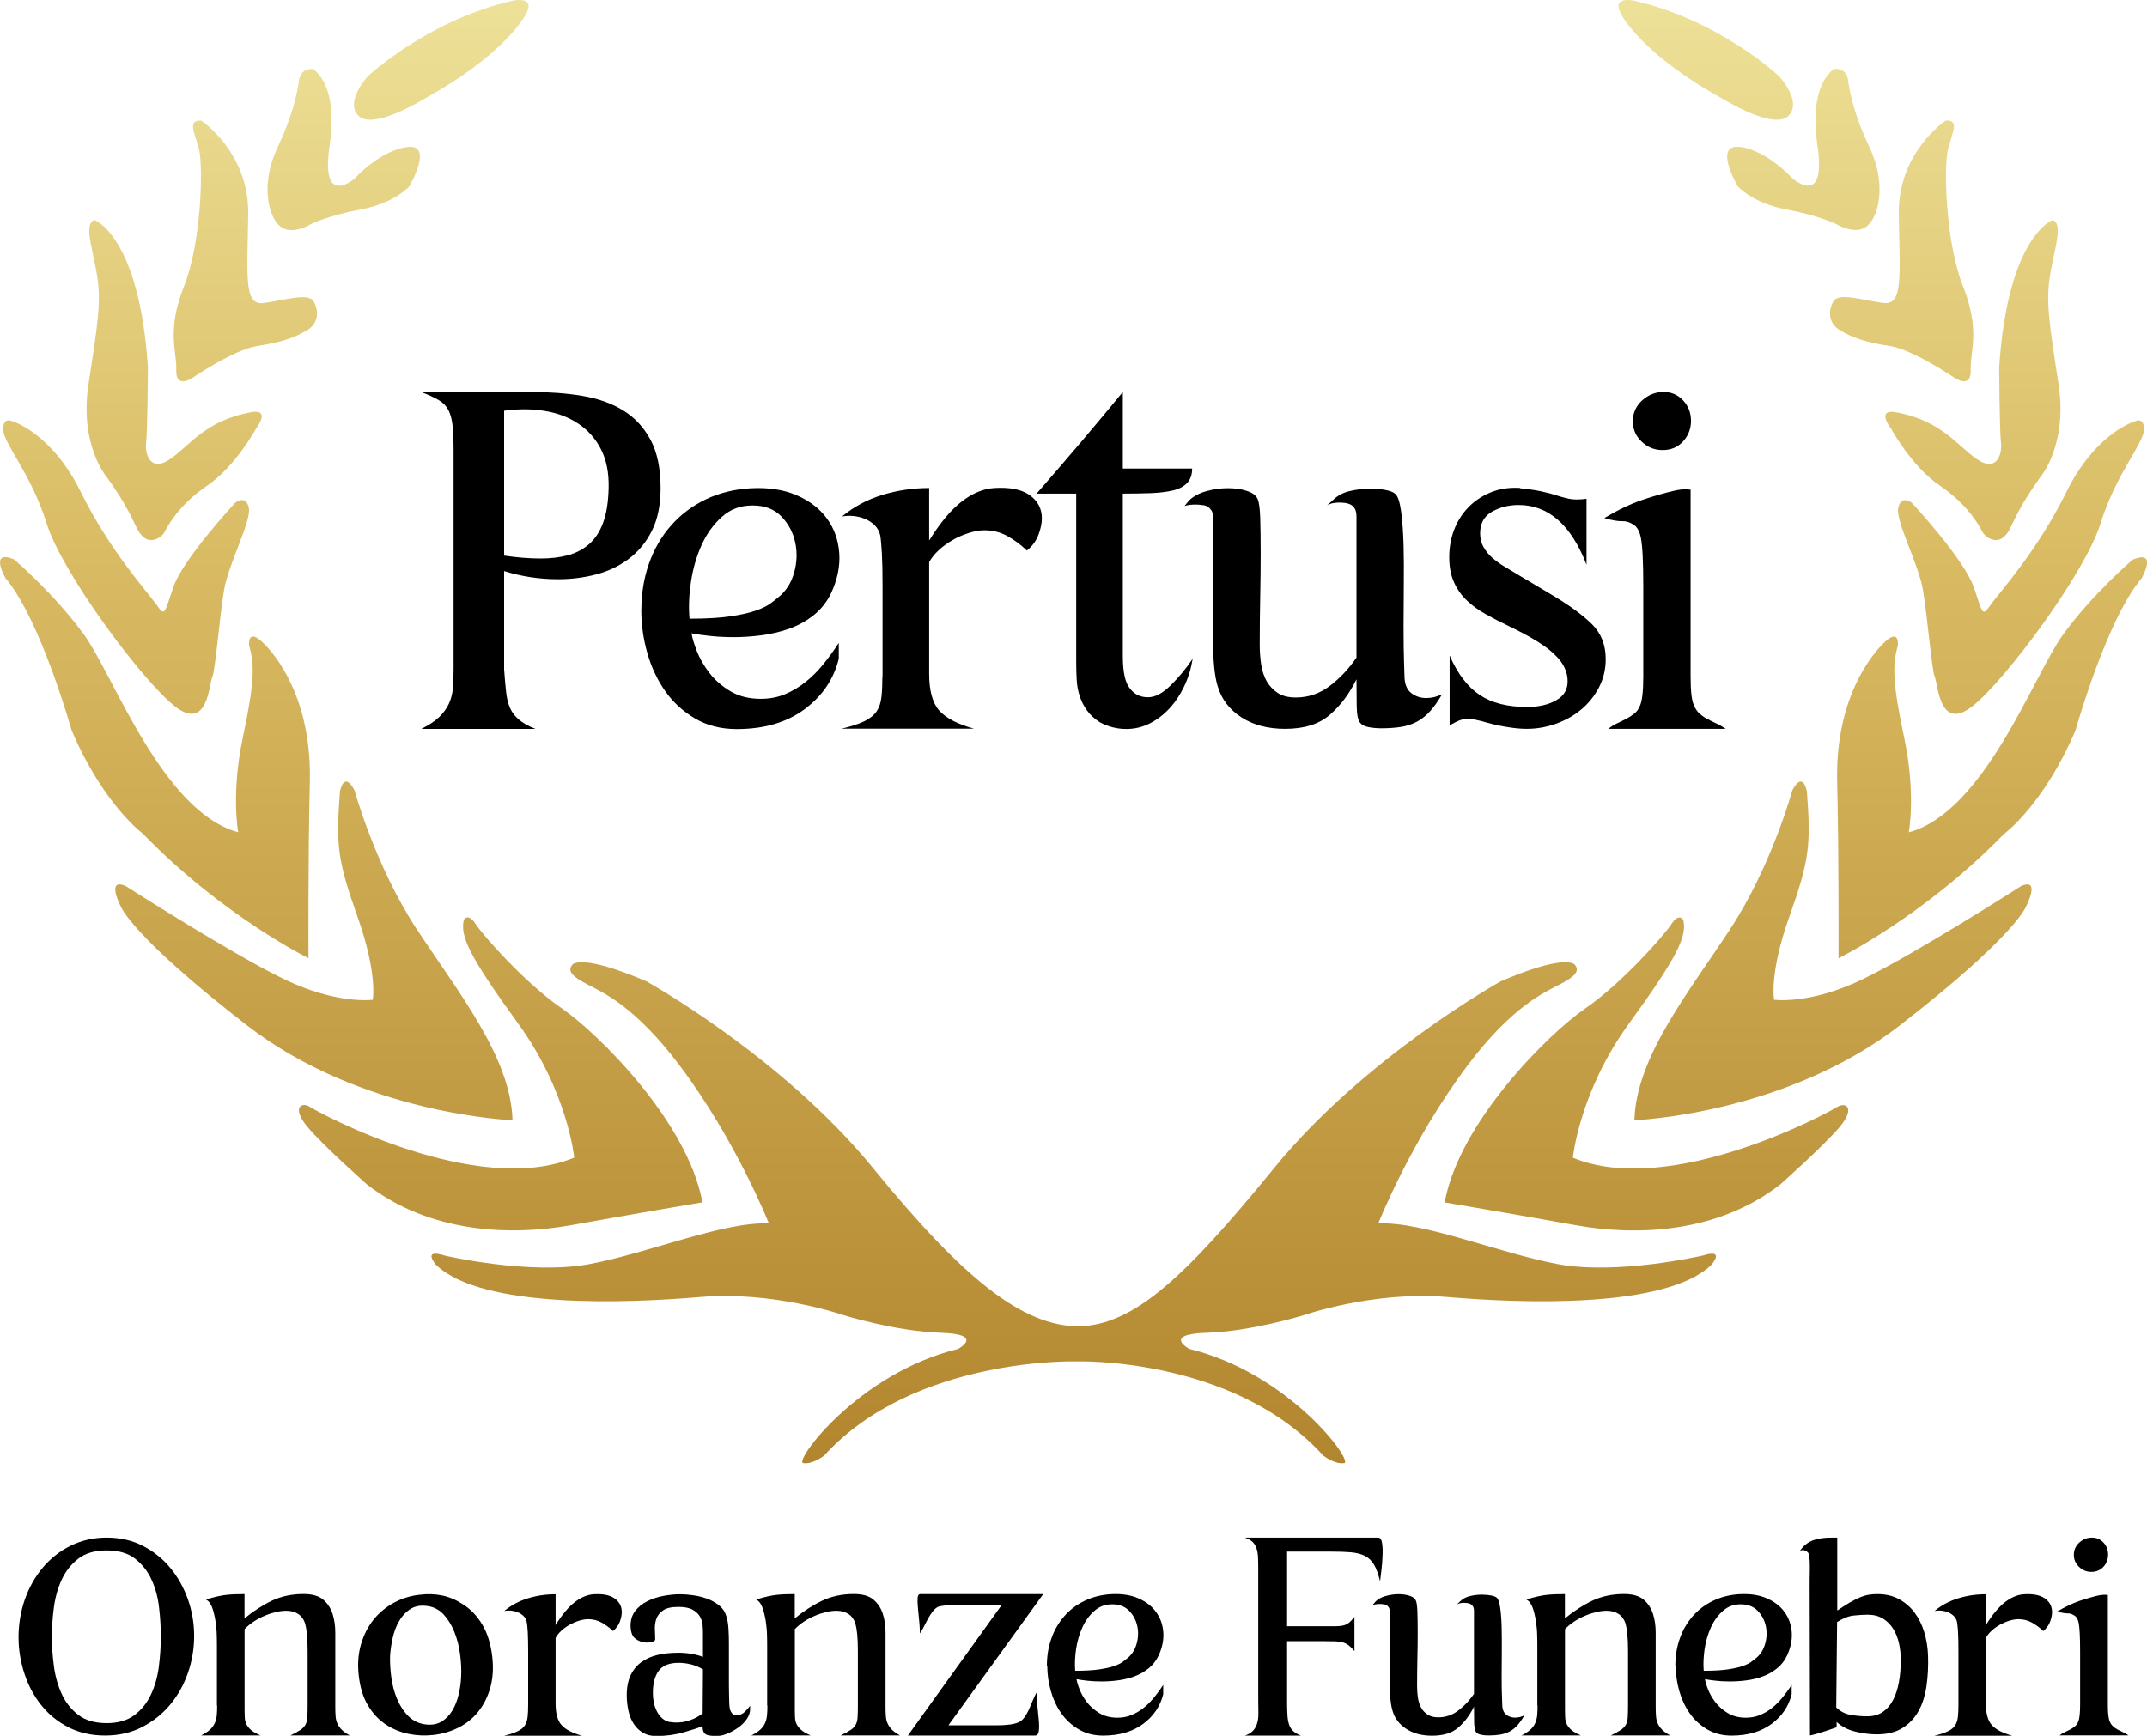
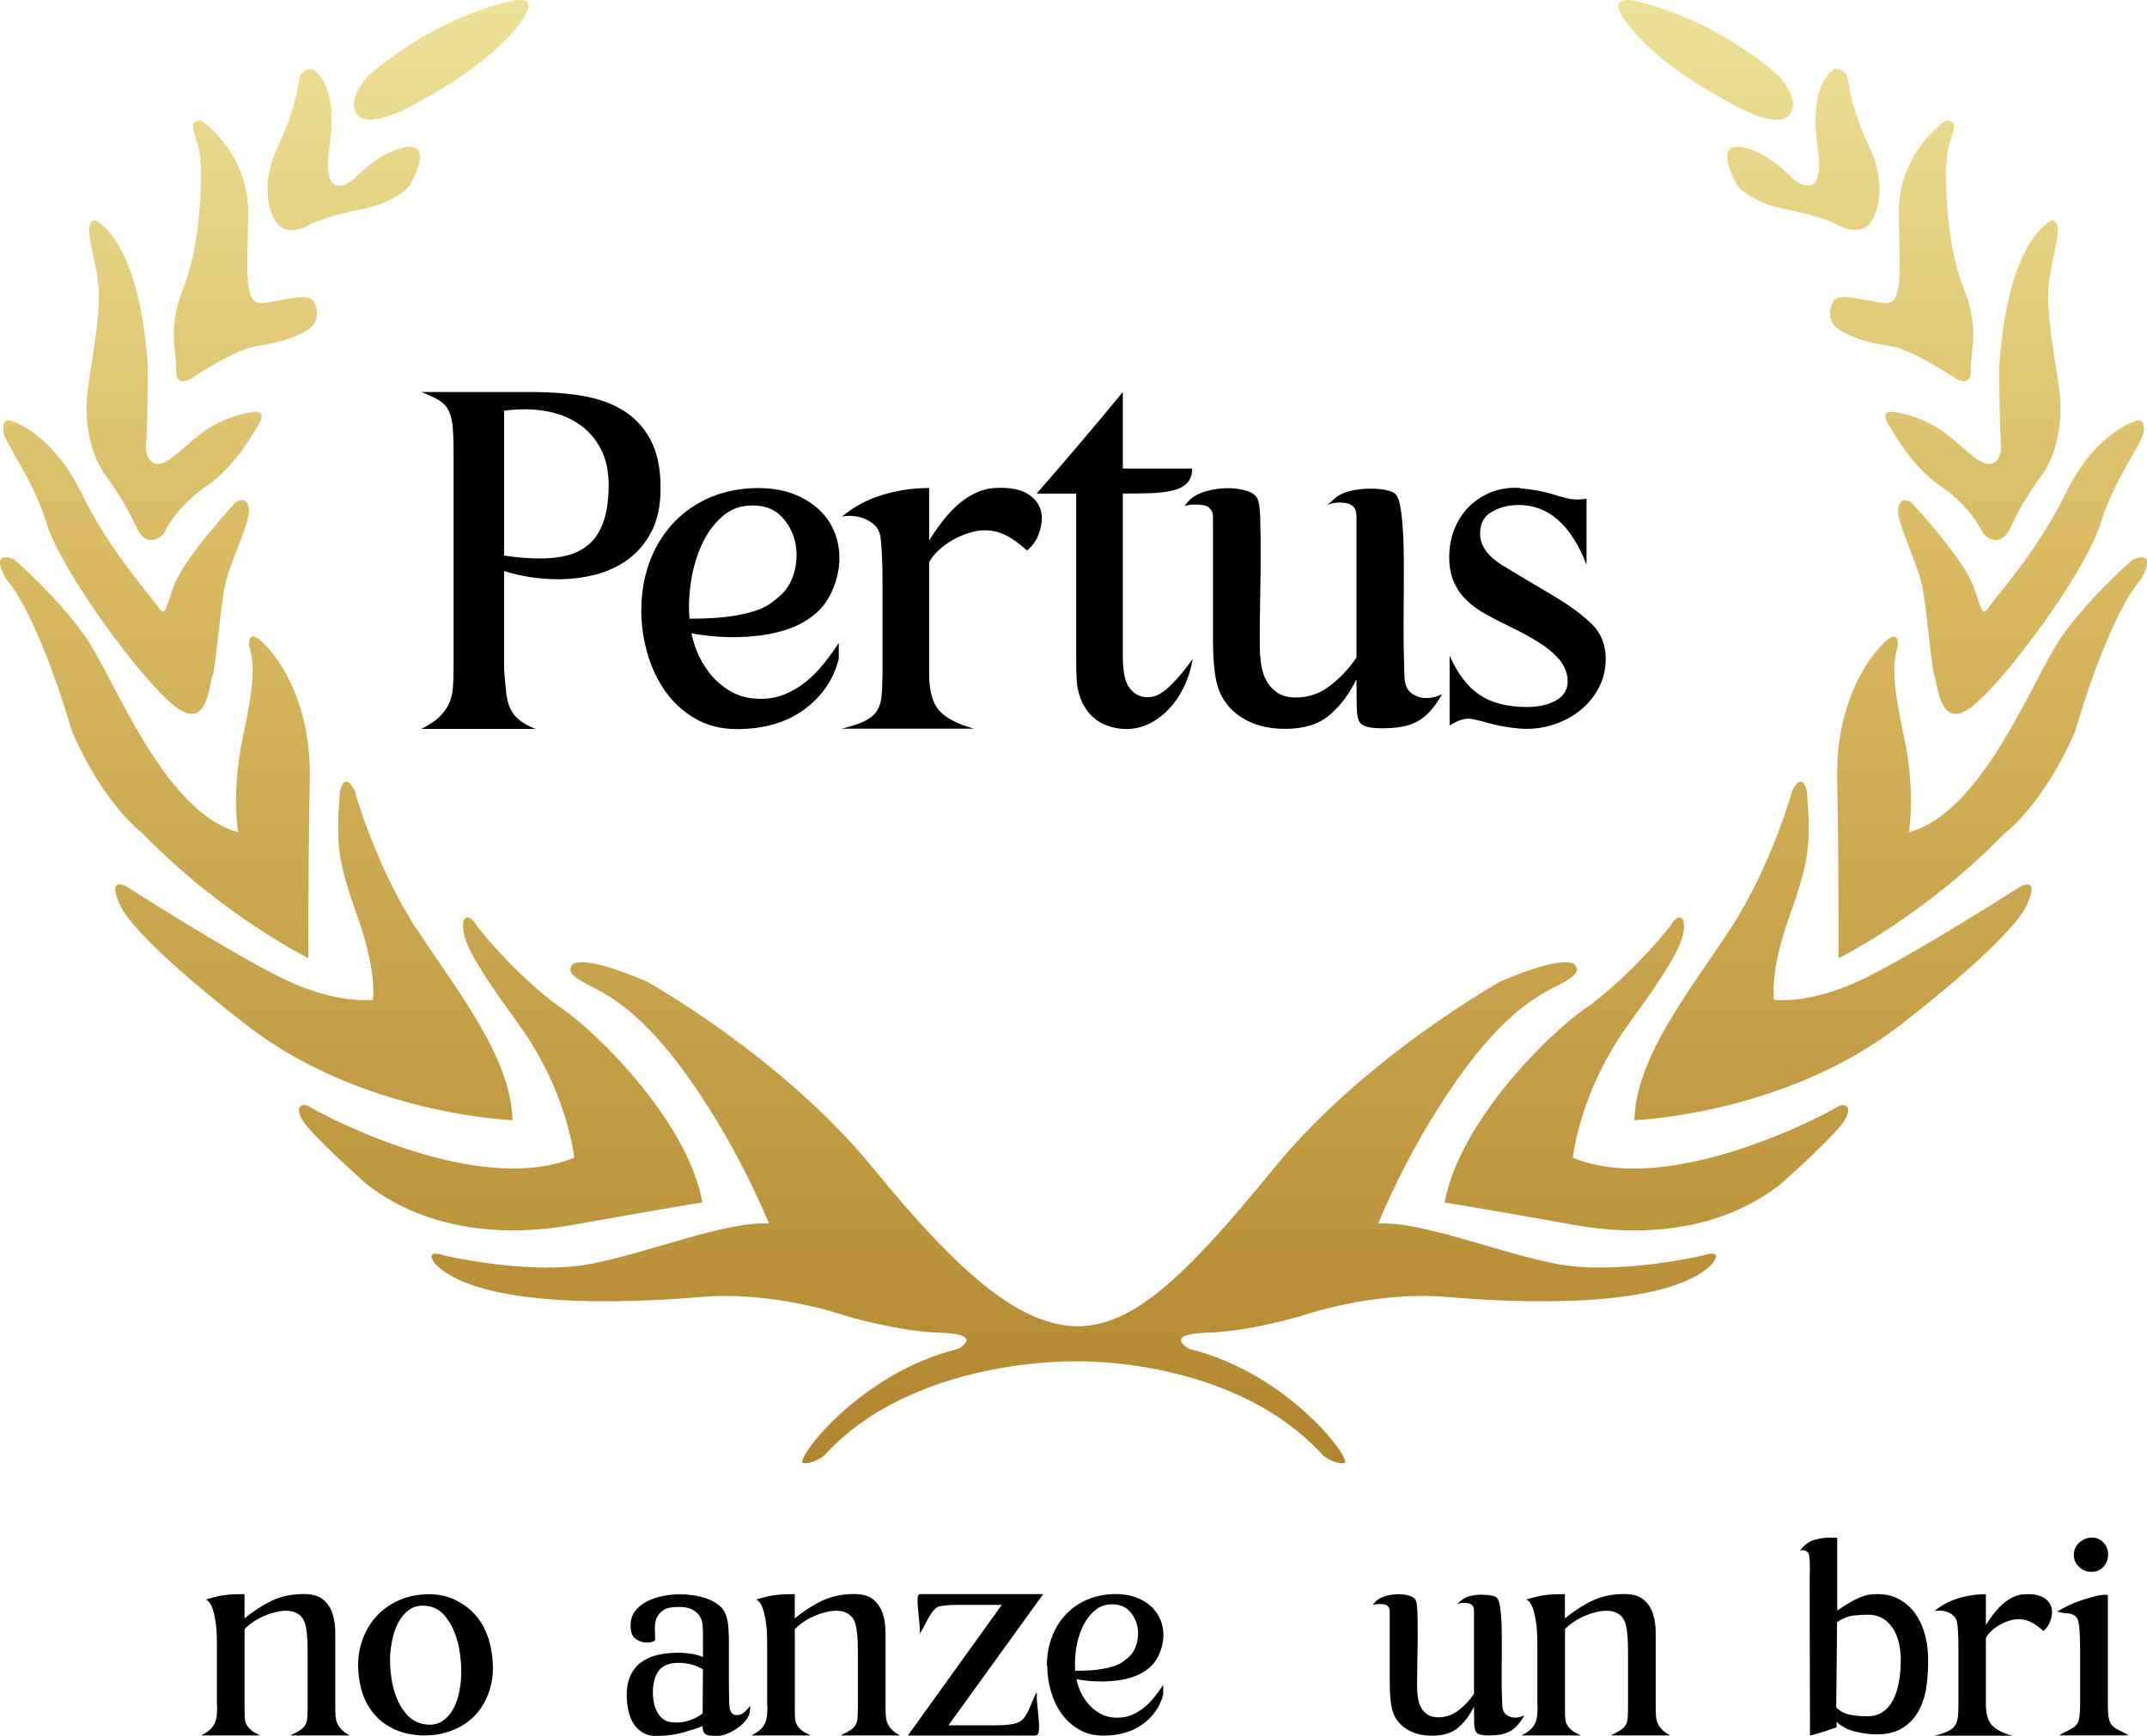
<svg xmlns="http://www.w3.org/2000/svg" id="Livello_2" data-name="Livello 2" viewBox="0 0 273.17 220.92">
  <defs>
    <style>      .cls-1 {        fill: url(#Nuovo_campione_sfumatura_2);      }    </style>
    <linearGradient id="Nuovo_campione_sfumatura_2" data-name="Nuovo campione sfumatura 2" x1="96.03" y1="16.32" x2="96.03" y2="202.55" gradientTransform="translate(40.55 -16.32)" gradientUnits="userSpaceOnUse">
      <stop offset="0" stop-color="#ede198" />
      <stop offset=".38" stop-color="#d9bb63" />
      <stop offset="1" stop-color="#b2862e" />
    </linearGradient>
  </defs>
  <g id="slider_02" data-name="slider 02">
    <g>
      <g>
        <path d="M53.6,92.77c.98-.49,1.74-.99,2.27-1.5.53-.51.94-1.07,1.23-1.68.29-.61.46-1.28.52-1.99.06-.71.09-1.52.09-2.42v-27.69c0-1.35-.04-2.43-.12-3.25-.08-.82-.26-1.49-.52-2.02-.27-.53-.67-.96-1.23-1.29-.55-.33-1.3-.67-2.24-1.04h14.09c2.29,0,4.42.16,6.4.49,1.98.33,3.71.94,5.18,1.84,1.47.9,2.63,2.14,3.49,3.74.86,1.59,1.29,3.66,1.29,6.19,0,2.12-.37,3.92-1.1,5.39-.74,1.47-1.72,2.66-2.94,3.58-1.23.92-2.61,1.58-4.17,1.99-1.55.41-3.17.61-4.84.61-2.37,0-4.66-.35-6.86-1.04v12.5c.08,1.1.16,2.05.25,2.85.08.8.25,1.48.49,2.05.25.57.62,1.07,1.13,1.5.51.43,1.21.83,2.11,1.19h-14.52ZM64.14,70.71c1.67.25,3.23.37,4.66.37,1.23,0,2.36-.13,3.4-.4,1.04-.27,1.95-.74,2.73-1.41.78-.67,1.38-1.59,1.81-2.76.43-1.16.66-2.64.7-4.44.04-1.92-.29-3.55-.98-4.9-.69-1.35-1.65-2.43-2.88-3.25-1.23-.82-2.64-1.36-4.26-1.62-1.61-.27-3.34-.28-5.18-.03v18.44Z" />
        <path d="M81.6,77.64c0-2.12.33-4.1.98-5.94.65-1.84,1.59-3.45,2.82-4.84,1.23-1.39,2.7-2.49,4.41-3.31,1.72-.82,3.61-1.29,5.7-1.41,2.25-.12,4.2.17,5.85.89,1.65.71,2.94,1.71,3.86,2.97.92,1.27,1.44,2.73,1.56,4.38.12,1.65-.22,3.36-1.04,5.12-.53,1.1-1.26,2.02-2.17,2.76-.92.74-1.94,1.31-3.06,1.72-1.12.41-2.3.69-3.52.86-1.23.16-2.43.25-3.61.25-1.06,0-2.06-.05-3-.15-.94-.1-1.74-.21-2.39-.34.08.57.31,1.33.67,2.27.37.94.9,1.86,1.59,2.76.69.9,1.58,1.68,2.66,2.33,1.08.65,2.38.98,3.89.98,1.1,0,2.12-.19,3.06-.58.94-.39,1.82-.91,2.63-1.56.82-.65,1.57-1.41,2.27-2.27.69-.86,1.35-1.76,1.96-2.7v2.02c-.65,2.61-2.11,4.76-4.38,6.43-2.27,1.68-5.14,2.51-8.61,2.51-2,0-3.77-.45-5.3-1.35-1.53-.9-2.8-2.06-3.8-3.49-1-1.43-1.76-3.04-2.27-4.84-.51-1.8-.77-3.61-.77-5.45ZM87.73,78.74c2.16,0,3.92-.1,5.27-.31,1.35-.2,2.42-.45,3.22-.74.8-.29,1.4-.58,1.81-.89.41-.31.74-.56.98-.77.98-.78,1.65-1.82,2.02-3.12.37-1.31.42-2.59.15-3.86-.27-1.27-.85-2.37-1.75-3.31-.9-.94-2.12-1.41-3.68-1.41s-2.81.48-3.89,1.44c-1.08.96-1.95,2.17-2.6,3.61-.65,1.45-1.1,3.01-1.35,4.69-.25,1.68-.31,3.23-.18,4.66Z" />
        <path d="M112.29,86.09v-11.52c0-1.76-.03-3.16-.09-4.2s-.13-1.79-.21-2.24c-.12-.53-.37-.97-.74-1.32-.37-.35-.79-.61-1.26-.8-.47-.18-.95-.3-1.44-.34-.49-.04-.96-.02-1.41.06,1.47-1.23,3.16-2.13,5.08-2.73,1.92-.59,3.92-.89,6-.89v6.68c1.39-2.25,2.77-3.9,4.14-4.96,1.37-1.06,2.75-1.63,4.14-1.72,2-.12,3.51.18,4.53.92,1.02.74,1.53,1.72,1.53,2.94,0,.61-.14,1.31-.43,2.08-.29.78-.78,1.45-1.47,2.02-.78-.74-1.6-1.35-2.48-1.84-.88-.49-1.85-.74-2.91-.74-.61,0-1.28.11-1.99.34-.71.22-1.4.52-2.05.89-.65.37-1.25.8-1.78,1.29-.53.49-.94,1-1.23,1.53v14.21c0,2.17.43,3.73,1.29,4.69.86.96,2.33,1.73,4.41,2.3h-16.85c1.23-.29,2.19-.6,2.91-.95.71-.35,1.23-.77,1.56-1.26.33-.49.53-1.1.61-1.84.08-.74.12-1.61.12-2.63Z" />
        <path d="M131.9,62.81c1.96-2.25,3.81-4.39,5.54-6.43,1.74-2.04,3.54-4.21,5.42-6.49v9.74h8.82c0,.78-.21,1.39-.64,1.84-.43.45-1.03.77-1.81.95-.78.18-1.71.3-2.79.34-1.08.04-2.28.06-3.58.06v20.65c0,2.08.31,3.47.92,4.17.57.74,1.33,1.1,2.27,1.1s1.86-.5,2.88-1.5c1.02-1,1.96-2.13,2.82-3.4-.21,1.27-.57,2.45-1.1,3.55-.53,1.1-1.17,2.05-1.93,2.85-.76.8-1.59,1.42-2.51,1.87-.92.45-1.89.67-2.91.67-1.18,0-2.31-.29-3.37-.86-.7-.45-1.25-.96-1.65-1.53-.41-.57-.71-1.18-.92-1.84-.21-.65-.33-1.34-.37-2.05-.04-.71-.06-1.46-.06-2.24v-21.44h-5.02Z" />
        <path d="M150.71,64.4l.61-.74c.57-.53,1.31-.92,2.21-1.16.9-.25,1.8-.37,2.7-.37s1.69.11,2.39.34c.69.22,1.14.54,1.35.95.2.37.33,1.19.37,2.45.04,1.27.06,2.77.06,4.5s-.02,3.63-.06,5.67c-.04,2.04-.06,4.04-.06,6,0,.86.06,1.7.18,2.51.12.82.36,1.53.7,2.14.35.61.82,1.11,1.41,1.5.59.39,1.36.58,2.3.58,1.59,0,3.03-.49,4.32-1.47,1.29-.98,2.42-2.18,3.4-3.61v-18.01c0-.53-.14-.94-.43-1.23-.33-.33-.9-.49-1.72-.49-.24,0-.5.02-.77.06-.27.04-.54.14-.83.31l.74-.67c.57-.57,1.29-.96,2.14-1.16.86-.2,1.72-.31,2.57-.31.78,0,1.46.06,2.05.18.59.12.99.29,1.19.49.33.29.57,1.03.74,2.24.16,1.21.26,2.61.31,4.23.04,1.61.05,3.34.03,5.18-.02,1.84-.03,3.53-.03,5.08,0,2,.02,3.56.06,4.69.04,1.12.06,1.77.06,1.93.04.94.34,1.61.89,2.02.55.41,1.17.61,1.87.61s1.37-.16,2.02-.49c-.49.86-.99,1.57-1.5,2.14-.51.57-1.07,1.02-1.68,1.35-.61.33-1.29.55-2.02.67-.74.12-1.57.18-2.51.18-.61,0-1.16-.05-1.65-.15-.49-.1-.84-.28-1.04-.52-.29-.33-.44-1.03-.46-2.11-.02-1.08-.03-2.24-.03-3.46-.9,1.84-2.03,3.35-3.4,4.53-1.37,1.19-3.26,1.78-5.67,1.78-2.21,0-4.06-.49-5.58-1.47-1.51-.98-2.51-2.29-3-3.92-.21-.65-.36-1.5-.46-2.54-.1-1.04-.15-2.26-.15-3.65v-15.38c0-.45-.1-.78-.31-.98-.2-.29-.49-.46-.86-.52-.37-.06-.74-.09-1.1-.09-.45,0-.9.06-1.35.18Z" />
        <path d="M193.41,62.14c.45.04,1.01.11,1.68.21.67.1,1.4.26,2.17.46,1.02.33,1.82.55,2.39.67.57.12,1.31.12,2.21,0v8.39c-1.96-5.06-4.84-7.6-8.64-7.6-1.27,0-2.4.29-3.4.86-1,.57-1.5,1.49-1.5,2.76,0,.65.15,1.25.46,1.78.31.53.7,1,1.19,1.41.49.41,1.03.79,1.62,1.13.59.35,1.15.68,1.68,1.01l4.53,2.7c2.04,1.23,3.63,2.41,4.78,3.55,1.14,1.14,1.72,2.61,1.72,4.41,0,1.31-.29,2.51-.86,3.61-.57,1.1-1.33,2.04-2.27,2.82-.94.78-2.01,1.38-3.22,1.81-1.21.43-2.44.64-3.71.64-.74,0-1.6-.08-2.6-.25-1-.16-2.05-.41-3.16-.74-.82-.2-1.37-.31-1.65-.31s-.59.05-.92.15c-.33.1-.82.34-1.47.7v-8.88c1.02,2.33,2.3,4,3.83,5.02,1.53,1.02,3.54,1.53,6.03,1.53,1.47,0,2.71-.29,3.71-.86,1-.57,1.48-1.41,1.44-2.51,0-.53-.13-1.08-.4-1.65-.27-.57-.66-1.1-1.19-1.59-1.02-1.06-2.98-2.29-5.88-3.68-1.02-.49-1.99-.99-2.91-1.5-.92-.51-1.73-1.09-2.42-1.75-.69-.65-1.25-1.43-1.65-2.33-.41-.9-.61-1.96-.61-3.19s.2-2.38.61-3.46c.41-1.08,1-2.03,1.78-2.85.78-.82,1.73-1.46,2.85-1.93,1.12-.47,2.38-.66,3.77-.58Z" />
-         <path d="M213.38,62.38c.57-.12,1.14-.14,1.72-.06v23.77c0,1.88.14,3.1.43,3.68.16.41.39.75.67,1.01.29.27.61.5.98.7.37.2.76.4,1.16.58.41.18.82.42,1.23.7h-14.95c.37-.29.74-.52,1.13-.7.39-.18.78-.38,1.16-.58.39-.2.74-.43,1.04-.67.31-.25.54-.57.7-.98.29-.61.43-1.86.43-3.74v-11.46c0-3.1-.1-5.17-.31-6.19-.12-.65-.35-1.14-.67-1.47-.57-.45-1.13-.66-1.68-.64-.55.02-1.32-.11-2.3-.4,1.72-1.02,3.32-1.79,4.81-2.3,1.49-.51,2.97-.93,4.44-1.26ZM211.66,49.88c.98,0,1.81.36,2.48,1.07.67.71,1.01,1.58,1.01,2.6s-.34,1.9-1.01,2.63c-.67.74-1.54,1.1-2.6,1.1s-1.91-.36-2.66-1.07c-.76-.71-1.13-1.58-1.13-2.6s.4-1.95,1.19-2.66c.8-.71,1.7-1.07,2.73-1.07Z" />
      </g>
      <g>
-         <path d="M13.58,195.69c1.7,0,3.24.35,4.61,1.06,1.37.71,2.53,1.64,3.49,2.81.96,1.16,1.7,2.5,2.23,3.99.53,1.5.79,3.05.79,4.66s-.26,3.17-.79,4.7c-.53,1.52-1.28,2.87-2.27,4.05-.98,1.18-2.17,2.12-3.56,2.84-1.39.72-2.96,1.08-4.71,1.08s-3.27-.35-4.64-1.04c-1.37-.7-2.52-1.63-3.45-2.79-.94-1.16-1.66-2.5-2.16-4.01-.5-1.51-.76-3.07-.76-4.68s.27-3.29.81-4.82c.54-1.53,1.3-2.88,2.29-4.05.98-1.16,2.16-2.09,3.54-2.77,1.38-.68,2.91-1.03,4.59-1.03ZM13.58,219.3c1.44,0,2.61-.34,3.51-1.01.9-.67,1.6-1.54,2.11-2.61.5-1.07.84-2.25,1.01-3.56.17-1.31.25-2.61.25-3.9,0-1.13-.07-2.33-.22-3.62-.14-1.28-.46-2.47-.95-3.54-.49-1.08-1.19-1.97-2.09-2.68-.9-.71-2.11-1.06-3.62-1.06s-2.72.35-3.63,1.06c-.91.71-1.61,1.6-2.11,2.68-.49,1.08-.82,2.27-.99,3.56-.17,1.3-.25,2.52-.25,3.67s.08,2.41.25,3.71c.17,1.3.5,2.48.99,3.56.49,1.08,1.19,1.97,2.11,2.68.91.71,2.12,1.06,3.63,1.06Z" />
-         <path d="M53.49,202.96c.91-.12,1.82-.09,2.73.09.91.18,1.79.55,2.63,1.1,1.01.62,1.84,1.49,2.5,2.59.66,1.1,1.09,2.47,1.28,4.1.17,1.46.08,2.78-.25,3.96-.34,1.18-.85,2.19-1.53,3.04-.68.85-1.52,1.53-2.52,2.03-1,.5-2.07.82-3.22.94-1.03.12-2.08.07-3.13-.14-1.06-.22-2.03-.62-2.91-1.21-.89-.59-1.64-1.39-2.25-2.41-.61-1.02-1-2.27-1.17-3.76-.17-1.44-.08-2.76.27-3.98.35-1.21.88-2.27,1.6-3.17.72-.9,1.6-1.62,2.63-2.18,1.03-.55,2.15-.89,3.35-1.01ZM54.28,219.48c.77.07,1.42-.07,1.96-.41.54-.35.98-.82,1.33-1.4.35-.59.61-1.27.79-2.03.18-.77.28-1.52.31-2.27.05-.86,0-1.8-.13-2.81-.13-1.01-.37-1.96-.72-2.84-.35-.89-.82-1.65-1.42-2.29-.6-.64-1.36-.99-2.27-1.06-.77-.07-1.43.08-1.98.45-.55.37-1.01.87-1.37,1.49-.36.62-.63,1.33-.81,2.12-.18.79-.29,1.57-.34,2.34-.02.84.03,1.75.16,2.72.13.97.38,1.89.74,2.75.36.86.85,1.6,1.46,2.2.61.6,1.37.95,2.29,1.04Z" />
-         <path d="M67.2,216.96v-6.77c0-1.03-.02-1.85-.05-2.46-.04-.61-.08-1.05-.13-1.31-.07-.31-.22-.57-.43-.77-.22-.2-.46-.36-.74-.47-.28-.11-.56-.17-.85-.2-.29-.02-.56-.01-.83.04.86-.72,1.86-1.25,2.99-1.6,1.13-.35,2.3-.52,3.53-.52v3.92c.82-1.32,1.63-2.29,2.43-2.91.8-.62,1.61-.96,2.43-1.01,1.18-.07,2.06.11,2.66.54.6.43.9,1.01.9,1.73,0,.36-.08.77-.25,1.22-.17.46-.46.85-.86,1.19-.46-.43-.94-.79-1.46-1.08-.52-.29-1.09-.43-1.71-.43-.36,0-.75.07-1.17.2-.42.13-.82.31-1.21.52-.38.22-.73.47-1.04.76-.31.29-.55.59-.72.9v8.35c0,1.27.25,2.19.76,2.75.5.56,1.37,1.01,2.59,1.35h-9.9c.72-.17,1.29-.35,1.71-.56.42-.2.73-.45.92-.74.19-.29.31-.65.36-1.08.05-.43.07-.95.07-1.55Z" />
+         <path d="M53.49,202.96c.91-.12,1.82-.09,2.73.09.91.18,1.79.55,2.63,1.1,1.01.62,1.84,1.49,2.5,2.59.66,1.1,1.09,2.47,1.28,4.1.17,1.46.08,2.78-.25,3.96-.34,1.18-.85,2.19-1.53,3.04-.68.85-1.52,1.53-2.52,2.03-1,.5-2.07.82-3.22.94-1.03.12-2.08.07-3.13-.14-1.06-.22-2.03-.62-2.91-1.21-.89-.59-1.64-1.39-2.25-2.41-.61-1.02-1-2.27-1.17-3.76-.17-1.44-.08-2.76.27-3.98.35-1.21.88-2.27,1.6-3.17.72-.9,1.6-1.62,2.63-2.18,1.03-.55,2.15-.89,3.35-1.01ZM54.28,219.48c.77.07,1.42-.07,1.96-.41.54-.35.98-.82,1.33-1.4.35-.59.61-1.27.79-2.03.18-.77.28-1.52.31-2.27.05-.86,0-1.8-.13-2.81-.13-1.01-.37-1.96-.72-2.84-.35-.89-.82-1.65-1.42-2.29-.6-.64-1.36-.99-2.27-1.06-.77-.07-1.43.08-1.98.45-.55.37-1.01.87-1.37,1.49-.36.62-.63,1.33-.81,2.12-.18.79-.29,1.57-.34,2.34-.02.84.03,1.75.16,2.72.13.97.38,1.89.74,2.75.36.86.85,1.6,1.46,2.2.61.6,1.37.95,2.29,1.04" />
        <path d="M86.2,210.34c.62,0,1.22.05,1.78.14.56.1,1.05.23,1.46.4v-3.06c0-.31-.02-.66-.05-1.04-.04-.38-.16-.74-.36-1.08-.2-.34-.52-.62-.94-.85-.42-.23-1.01-.34-1.78-.34-.89,0-1.54.15-1.96.45-.42.3-.7.66-.85,1.08-.14.42-.2.87-.18,1.35.02.48.04.9.04,1.26,0,.12-.11.22-.32.29-.22.07-.48.11-.79.11-.46,0-.91-.15-1.35-.45-.44-.3-.67-.87-.67-1.71,0-.74.2-1.37.59-1.87.4-.5.9-.91,1.51-1.22.61-.31,1.29-.54,2.03-.68.74-.14,1.46-.22,2.16-.22.5,0,1.06.04,1.67.13.61.08,1.2.23,1.76.43.56.2,1.07.49,1.53.85.46.36.77.83.94,1.4.14.43.23.98.27,1.64.04.66.05,1.28.05,1.85v4.03c0,.89,0,1.74.02,2.56.01.82.04,1.37.09,1.66.05.22.14.41.27.58.13.17.34.25.63.25.38,0,.71-.13.99-.4.28-.26.51-.53.7-.79v.4c0,.46-.14.89-.43,1.3-.29.41-.64.76-1.06,1.06-.42.3-.85.55-1.3.74-.44.19-.81.3-1.1.32-.7.05-1.23.01-1.6-.11-.37-.12-.56-.49-.56-1.12-.58.24-1.4.51-2.47.81-1.07.3-2.21.45-3.44.45-.65,0-1.21-.14-1.67-.41-.47-.28-.86-.65-1.17-1.12-.31-.47-.54-1.02-.68-1.66-.14-.64-.22-1.3-.22-2,0-1.01.17-1.86.5-2.56.34-.7.8-1.25,1.39-1.67.59-.42,1.27-.72,2.05-.9.78-.18,1.61-.27,2.5-.27ZM83.07,215.41c0,1.01.19,1.85.58,2.52.38.67.89,1.08,1.51,1.22.17.02.4.05.68.07.29.02.62,0,.99-.05.37-.06.78-.17,1.22-.34.44-.17.89-.42,1.35-.76l.04-5.61c-.53-.31-1.06-.53-1.58-.65-.53-.12-1.03-.18-1.51-.18-1.2,0-2.05.34-2.54,1.01-.49.67-.74,1.6-.74,2.77Z" />
        <path d="M97.61,217.07v-7.49c0-.36,0-.84-.02-1.44-.01-.6-.07-1.21-.16-1.82-.1-.61-.23-1.18-.41-1.69-.18-.52-.45-.87-.81-1.06.55-.17,1.04-.3,1.48-.4.43-.1.83-.16,1.21-.2.37-.04.74-.06,1.1-.07.36-.01.73-.02,1.12-.02v3.09c1.15-.94,2.31-1.69,3.49-2.25,1.18-.56,2.52-.85,4.03-.85,1.1,0,1.94.24,2.5.72.56.48.96,1.09,1.19,1.82.23.73.34,1.52.34,2.38v9.41c0,.46.01.86.04,1.21.02.35.1.67.23.95.13.29.32.55.56.79.24.24.58.48,1.01.72h-7.56c.55-.26.98-.5,1.28-.7.3-.2.52-.43.65-.68.13-.25.21-.55.23-.9.02-.35.04-.81.04-1.39v-7.02c0-.91-.03-1.66-.09-2.23-.06-.58-.14-1.02-.23-1.33-.17-.53-.46-.93-.88-1.21-.42-.28-.93-.41-1.53-.41-.38,0-.81.05-1.28.16s-.95.26-1.44.47c-.49.2-.96.45-1.4.74-.44.29-.83.61-1.17.97v9.86c0,.5,0,.94.02,1.31.01.37.08.69.22.95.13.26.34.51.61.74.28.23.67.45,1.17.67h-7.56c.48-.24.85-.48,1.12-.72.26-.24.47-.51.61-.81.14-.3.23-.64.27-1.01.04-.37.05-.8.05-1.28Z" />
        <path d="M27.6,217.07v-7.49c0-.36,0-.84-.02-1.44-.01-.6-.07-1.21-.16-1.82-.1-.61-.23-1.18-.41-1.69-.18-.52-.45-.87-.81-1.06.55-.17,1.04-.3,1.48-.4.43-.1.83-.16,1.21-.2.37-.04.74-.06,1.1-.07.36-.01.73-.02,1.12-.02v3.09c1.15-.94,2.31-1.69,3.49-2.25,1.18-.56,2.52-.85,4.03-.85,1.1,0,1.94.24,2.5.72.56.48.96,1.09,1.19,1.82.23.73.34,1.52.34,2.38v9.41c0,.46.01.86.04,1.21.02.35.1.67.23.95.13.29.32.55.56.79.24.24.58.48,1.01.72h-7.56c.55-.26.98-.5,1.28-.7.3-.2.52-.43.65-.68.13-.25.21-.55.23-.9.02-.35.04-.81.04-1.39v-7.02c0-.91-.03-1.66-.09-2.23-.06-.58-.14-1.02-.23-1.33-.17-.53-.46-.93-.88-1.21-.42-.28-.93-.41-1.53-.41-.38,0-.81.05-1.28.16s-.95.26-1.44.47c-.49.2-.96.45-1.4.74-.44.29-.83.61-1.17.97v9.86c0,.5,0,.94.02,1.31.01.37.08.69.22.95.13.26.34.51.61.74.28.23.67.45,1.17.67h-7.56c.48-.24.85-.48,1.12-.72.26-.24.47-.51.61-.81.14-.3.23-.64.27-1.01.04-.37.05-.8.05-1.28Z" />
        <path d="M127.44,204.25h-5.58c-.62,0-1.14.02-1.55.07-.41.05-.7.1-.86.14-.26.1-.51.29-.74.58-.23.29-.44.61-.63.95-.19.35-.37.7-.54,1.04-.17.35-.34.63-.5.85,0-.48-.03-1.01-.09-1.6-.06-.59-.11-1.13-.16-1.64-.05-.5-.06-.92-.04-1.26.02-.34.14-.5.36-.5h15.62l-12.06,16.7h6.05c1.32,0,2.25-.12,2.81-.36.34-.14.61-.37.83-.68.22-.31.41-.66.58-1.04.17-.38.33-.77.49-1.15.16-.38.32-.72.49-1.01-.02.53,0,1.12.07,1.76.07.65.13,1.25.18,1.82.05.56.05,1.03,0,1.4-.05.37-.2.56-.47.56h-16.19l11.95-16.63Z" />
        <path d="M133.2,211.99c0-1.25.19-2.41.58-3.49.38-1.08.94-2.03,1.66-2.84.72-.82,1.58-1.46,2.59-1.94,1.01-.48,2.12-.76,3.35-.83,1.32-.07,2.47.1,3.44.52.97.42,1.73,1,2.27,1.75.54.74.85,1.6.92,2.57.07.97-.13,1.97-.61,3-.31.65-.74,1.19-1.28,1.62-.54.43-1.14.77-1.8,1.01-.66.24-1.35.41-2.07.5-.72.1-1.43.14-2.12.14-.62,0-1.21-.03-1.76-.09-.55-.06-1.02-.13-1.4-.2.05.34.18.78.4,1.33.22.55.53,1.09.94,1.62.41.53.93.98,1.57,1.37.64.38,1.4.58,2.29.58.65,0,1.25-.11,1.8-.34.55-.23,1.07-.53,1.55-.92.48-.38.92-.83,1.33-1.33.41-.5.79-1.03,1.15-1.58v1.19c-.38,1.54-1.24,2.8-2.57,3.78-1.33.98-3.02,1.48-5.06,1.48-1.18,0-2.21-.26-3.11-.79-.9-.53-1.64-1.21-2.23-2.05-.59-.84-1.03-1.79-1.33-2.84-.3-1.06-.45-2.12-.45-3.2ZM136.8,212.64c1.27,0,2.3-.06,3.09-.18.79-.12,1.42-.26,1.89-.43.47-.17.82-.34,1.06-.52.24-.18.43-.33.58-.45.58-.46.97-1.07,1.19-1.84.22-.77.25-1.52.09-2.27-.16-.74-.5-1.39-1.03-1.94-.53-.55-1.25-.83-2.16-.83s-1.65.28-2.28.85c-.64.56-1.15,1.27-1.53,2.12-.38.85-.65,1.77-.79,2.75-.14.98-.18,1.9-.11,2.73Z" />
-         <path d="M158.39,195.69h16.95c.26,0,.43.22.5.67.07.44.1.97.07,1.57-.02.6-.07,1.21-.14,1.84-.07.62-.13,1.12-.18,1.48-.22-.91-.47-1.62-.77-2.12-.3-.5-.69-.88-1.17-1.12-.48-.24-1.07-.39-1.76-.45-.7-.06-1.55-.09-2.55-.09h-5.58v9.5h6.12c.38,0,.71-.03.99-.09.28-.06.52-.17.74-.34.22-.17.46-.42.72-.76v4.35c-.26-.31-.5-.55-.72-.72-.22-.17-.46-.29-.74-.38-.28-.08-.61-.13-.99-.14-.38-.01-.89-.02-1.51-.02h-4.61v7.56c0,.67.01,1.25.04,1.75.02.49.09.91.2,1.26.11.35.28.64.52.86.24.23.58.43,1.01.59h-7.13c.48-.17.84-.4,1.08-.68.24-.29.41-.62.5-.99.1-.37.14-.8.13-1.28-.01-.48-.02-.98-.02-1.51v-16.27c0-.7,0-1.29-.02-1.78-.01-.49-.07-.91-.18-1.26-.11-.35-.28-.64-.5-.86-.23-.23-.56-.41-.99-.56Z" />
        <path d="M174.69,204.22l.36-.43c.34-.31.77-.54,1.3-.68.53-.14,1.06-.22,1.58-.22s1,.07,1.4.2c.41.13.67.32.79.56.12.22.19.7.22,1.44.02.74.04,1.63.04,2.65s-.01,2.13-.04,3.33c-.02,1.2-.04,2.38-.04,3.53,0,.5.04,1,.11,1.48.07.48.21.9.41,1.26.2.36.48.65.83.88.35.23.8.34,1.35.34.94,0,1.78-.29,2.54-.86.76-.58,1.42-1.28,2-2.12v-10.58c0-.31-.08-.55-.25-.72-.19-.19-.53-.29-1.01-.29-.14,0-.29.01-.45.04-.16.02-.32.08-.49.18l.43-.4c.34-.34.76-.56,1.26-.68.5-.12,1.01-.18,1.51-.18.46,0,.86.04,1.21.11.35.07.58.17.7.29.19.17.34.61.43,1.31.1.71.16,1.54.18,2.48.02.95.03,1.96.02,3.04-.01,1.08-.02,2.08-.02,2.99,0,1.18.01,2.09.04,2.75.02.66.04,1.04.04,1.13.02.55.2.95.52,1.19.32.24.69.36,1.1.36s.8-.1,1.19-.29c-.29.5-.58.92-.88,1.26-.3.34-.63.6-.99.79-.36.19-.76.32-1.19.4-.43.07-.92.11-1.48.11-.36,0-.68-.03-.97-.09-.29-.06-.49-.16-.61-.31-.17-.19-.26-.61-.27-1.24-.01-.64-.02-1.31-.02-2.03-.53,1.08-1.19,1.97-2,2.66-.8.7-1.91,1.04-3.33,1.04-1.3,0-2.39-.29-3.27-.86-.89-.58-1.48-1.34-1.76-2.3-.12-.38-.21-.88-.27-1.49-.06-.61-.09-1.33-.09-2.14v-9.03c0-.26-.06-.46-.18-.58-.12-.17-.29-.27-.5-.31-.22-.04-.43-.05-.65-.05-.26,0-.53.04-.79.11Z" />
        <path d="M195.6,217.07v-7.49c0-.36,0-.84-.02-1.44-.01-.6-.07-1.21-.16-1.82-.1-.61-.23-1.18-.41-1.69-.18-.52-.45-.87-.81-1.06.55-.17,1.04-.3,1.48-.4.43-.1.83-.16,1.21-.2.37-.04.74-.06,1.1-.07.36-.01.73-.02,1.12-.02v3.09c1.15-.94,2.31-1.69,3.49-2.25,1.18-.56,2.52-.85,4.03-.85,1.1,0,1.94.24,2.5.72.56.48.96,1.09,1.19,1.82.23.73.34,1.52.34,2.38v9.41c0,.46.01.86.04,1.21.02.35.1.67.23.95.13.29.32.55.56.79.24.24.58.48,1.01.72h-7.56c.55-.26.98-.5,1.28-.7.3-.2.52-.43.65-.68.13-.25.21-.55.23-.9.02-.35.04-.81.04-1.39v-7.02c0-.91-.03-1.66-.09-2.23-.06-.58-.14-1.02-.23-1.33-.17-.53-.46-.93-.88-1.21-.42-.28-.93-.41-1.53-.41-.38,0-.81.05-1.28.16-.47.11-.95.26-1.44.47-.49.2-.96.45-1.4.74-.44.29-.83.61-1.17.97v9.86c0,.5,0,.94.02,1.31.01.37.08.69.22.95.13.26.34.51.61.74.28.23.67.45,1.17.67h-7.56c.48-.24.85-.48,1.12-.72.26-.24.47-.51.61-.81.14-.3.23-.64.27-1.01.04-.37.05-.8.05-1.28Z" />
-         <path d="M213.16,211.99c0-1.25.19-2.41.58-3.49.38-1.08.94-2.03,1.66-2.84.72-.82,1.58-1.46,2.59-1.94,1.01-.48,2.12-.76,3.35-.83,1.32-.07,2.47.1,3.44.52.97.42,1.73,1,2.27,1.75.54.74.85,1.6.92,2.57.07.97-.13,1.97-.61,3-.31.65-.74,1.19-1.28,1.62-.54.43-1.14.77-1.8,1.01-.66.24-1.35.41-2.07.5-.72.1-1.43.14-2.12.14-.62,0-1.21-.03-1.76-.09-.55-.06-1.02-.13-1.4-.2.05.34.18.78.4,1.33.22.55.53,1.09.94,1.62.41.53.93.98,1.57,1.37.64.38,1.4.58,2.29.58.65,0,1.25-.11,1.8-.34.55-.23,1.07-.53,1.55-.92.48-.38.92-.83,1.33-1.33.41-.5.79-1.03,1.15-1.58v1.19c-.38,1.54-1.24,2.8-2.57,3.78-1.33.98-3.02,1.48-5.06,1.48-1.18,0-2.21-.26-3.11-.79-.9-.53-1.64-1.21-2.23-2.05-.59-.84-1.03-1.79-1.33-2.84-.3-1.06-.45-2.12-.45-3.2ZM216.76,212.64c1.27,0,2.3-.06,3.1-.18.79-.12,1.42-.26,1.89-.43s.82-.34,1.06-.52c.24-.18.43-.33.58-.45.58-.46.97-1.07,1.19-1.84.22-.77.25-1.52.09-2.27-.16-.74-.5-1.39-1.03-1.94-.53-.55-1.25-.83-2.16-.83s-1.65.28-2.28.85c-.64.56-1.15,1.27-1.53,2.12-.38.85-.65,1.77-.79,2.75-.14.98-.18,1.9-.11,2.73Z" />
        <path d="M229,197.38c.5-.7,1.09-1.15,1.75-1.37.66-.22,1.41-.32,2.25-.32h.76v9.28c.6-.41,1.13-.74,1.58-1.01.46-.26.88-.48,1.28-.65.4-.17.77-.28,1.12-.34.35-.06.71-.09,1.1-.09,1.06,0,1.97.21,2.75.63.78.42,1.44.98,1.98,1.69.54.71.95,1.53,1.24,2.47.29.94.46,1.93.5,2.99.05,1.39-.02,2.71-.2,3.94-.18,1.24-.52,2.3-1.03,3.2-.5.9-1.19,1.61-2.05,2.14-.86.53-1.94.79-3.24.79-.84,0-1.74-.11-2.7-.34-.96-.23-1.76-.64-2.41-1.24v.68c-.48.17-.94.32-1.37.47-.36.12-.73.23-1.1.34-.37.11-.68.19-.92.23l-.04-18.71c0-.91,0-1.7.02-2.38.01-.67,0-1.15-.05-1.44-.02-.14-.04-.29-.05-.45-.01-.16-.11-.31-.31-.45-.07-.05-.17-.1-.31-.14-.13-.05-.32-.02-.56.07ZM237.6,218.43c.77,0,1.42-.19,1.96-.56.54-.37.98-.88,1.31-1.53.34-.65.58-1.41.74-2.28.16-.88.23-1.82.23-2.83,0-.72-.08-1.42-.23-2.11-.16-.68-.4-1.3-.74-1.83-.34-.54-.77-.97-1.3-1.3-.53-.32-1.18-.49-1.94-.49-.55,0-1.15.04-1.8.11-.65.07-1.34.35-2.09.83l-.11,10.87c.5.48,1.08.79,1.75.92.66.13,1.4.2,2.21.2Z" />
        <path d="M249.18,216.96v-6.77c0-1.03-.02-1.85-.05-2.46-.04-.61-.08-1.05-.13-1.31-.07-.31-.22-.57-.43-.77-.22-.2-.46-.36-.74-.47-.28-.11-.56-.17-.85-.2-.29-.02-.56-.01-.83.04.86-.72,1.86-1.25,2.99-1.6,1.13-.35,2.3-.52,3.53-.52v3.92c.82-1.32,1.63-2.29,2.43-2.91.8-.62,1.61-.96,2.43-1.01,1.18-.07,2.06.11,2.66.54.6.43.9,1.01.9,1.73,0,.36-.08.77-.25,1.22-.17.46-.46.85-.86,1.19-.46-.43-.94-.79-1.46-1.08-.52-.29-1.09-.43-1.71-.43-.36,0-.75.07-1.17.2-.42.13-.82.31-1.21.52-.38.22-.73.47-1.04.76-.31.29-.55.59-.72.9v8.35c0,1.27.25,2.19.76,2.75.5.56,1.37,1.01,2.59,1.35h-9.9c.72-.17,1.29-.35,1.71-.56.42-.2.73-.45.92-.74.19-.29.31-.65.36-1.08.05-.43.07-.95.07-1.55Z" />
        <path d="M267.18,203.03c.34-.07.67-.08,1.01-.04v13.96c0,1.1.08,1.82.25,2.16.1.24.23.44.4.59.17.16.36.29.58.41.22.12.44.23.68.34.24.11.48.25.72.41h-8.78c.22-.17.44-.31.67-.41.23-.11.46-.22.68-.34.23-.12.43-.25.61-.4s.32-.34.41-.58c.17-.36.25-1.09.25-2.2v-6.73c0-1.82-.06-3.03-.18-3.63-.07-.38-.2-.67-.4-.86-.34-.26-.67-.39-.99-.38-.32.01-.77-.07-1.35-.23,1.01-.6,1.95-1.05,2.83-1.35.88-.3,1.75-.55,2.61-.74ZM266.17,195.69c.58,0,1.06.21,1.46.63.4.42.59.93.59,1.53s-.2,1.12-.59,1.55c-.4.43-.91.65-1.53.65s-1.12-.21-1.57-.63c-.44-.42-.67-.93-.67-1.53s.23-1.15.7-1.57c.47-.42,1-.63,1.6-.63Z" />
      </g>
      <path class="cls-1" d="M72.7,155.92c7.72-1.39,16.67-2.9,16.67-2.9-1.86-10.22-13.24-21.48-17.88-24.68-4.65-3.19-9.99-9.23-10.97-10.74-.99-1.51-1.51-.52-1.51-.52-.46,2.03.58,4.47,6.91,13.18,6.33,8.71,7.14,17.07,7.14,17.07-12.43,5.17-32.58-5.75-33.62-6.45-1.05-.7-2.38.06-.35,2.5,2.03,2.44,7.61,7.37,7.61,7.37,8.01,6.21,18.29,6.56,26.01,5.17ZM53.01,118.24c-5.28-8.07-7.9-17.65-7.9-17.65-1.39-2.61-1.86.17-1.86.17-.52,6.91-.29,8.77,2.26,15.97,2.55,7.2,1.92,10.51,1.92,10.51,0,0-4.53.64-11.26-2.61-6.74-3.25-20.15-11.85-20.15-11.85-2.61-1.16-.64,2.61-.64,2.61,0,0,1.34,3.72,16.03,15.1,14.69,11.38,33.8,12.08,33.8,12.08-.23-8.07-6.91-16.26-12.19-24.33ZM18.23,106.16c10.16,10.45,21.02,15.79,21.02,15.79,0,0-.06-12.95.17-22.47.23-9.52-3.48-15.16-5.75-17.48-2.26-2.32-1.97.17-1.97.17.7,2.44.7,4.59-.81,11.73-1.51,7.14-.58,12.02-.58,12.02-9.64-2.61-15.85-19.92-19.57-25.08s-8.94-9.64-8.94-9.64c-3.25-1.34-1.1,2.38-1.1,2.38,4.47,5.28,8.42,19.39,8.42,19.39,4.06,9.52,9.12,13.18,9.12,13.18ZM22.18,89.84c4.24,3.37,4.41-2.73,4.82-3.66.41-.93.93-7.66,1.51-11.09.58-3.43,3.54-8.83,3.14-10.51s-1.74-.58-1.74-.58c0,0-6.62,7.14-7.84,10.68-1.22,3.54-1.05,3.83-2.21,2.21-1.16-1.63-5.86-6.74-9.58-14.28-3.72-7.55-8.71-9-8.71-9,0,0-1.22-.64-1.16,1.1.06,1.74,3.6,5.69,5.52,11.9s12.02,19.86,16.26,23.23ZM18.12,68.24c1.1,1.1,2.5.12,2.85-.58s1.8-3.43,5.4-5.86c3.6-2.44,6.21-7.26,6.21-7.26,1.92-2.67-.58-2.09-.58-2.09-5.92,1.05-7.9,4.35-10.45,6.04-2.55,1.68-3.14-.93-2.96-2.15.17-1.22.23-9.58.23-9.58-1.1-16.72-6.79-18.76-6.79-18.76-1.39.46-.29,3.43.29,6.85s.17,6.1-1.05,13.99c-1.22,7.9,2.38,11.96,2.38,11.96,3.66,5.17,3.37,6.33,4.47,7.43ZM22.43,47.1c-.1,2.39,1.96,1.05,1.96,1.05,0,0,5.34-3.66,8.36-4.12,3.02-.46,4.7-1.05,6.27-1.97s1.57-2.55.87-3.72c-.7-1.16-3.89-.06-6.39.23-2.5.29-2.03-3.43-1.92-11.32s-5.98-11.9-5.98-11.9c-1.75-.07-.89,1.39-.3,3.58.58,2.19.34,11.94-1.9,17.55-2.24,5.61-.88,8.24-.97,10.63ZM39.43,28.58s2.09-1.1,6.45-1.92c4.36-.81,6.21-2.96,6.21-2.96,0,0,3.19-5.46-.29-4.99-3.48.46-6.68,4.01-6.68,4.01,0,0-4.36,3.83-3.19-4.12s-1.97-9.64-2.09-9.81c0,0-1.57-.23-1.8,1.45-.23,1.68-.81,4.47-2.73,8.54-1.92,4.06-1.45,7.96,0,9.7,1.45,1.74,4.12.12,4.12.12ZM53.71,12.73c10.63-5.81,13.12-10.8,13.12-10.8,1.51-2.5-1.51-1.86-1.51-1.86-10.97,2.5-18.52,9.64-18.52,9.64,0,0-3.02,3.25-1.16,5.05,1.86,1.8,8.07-2.03,8.07-2.03ZM216.56,159.81s-10.79,2.5-18.37,1.07c-7.58-1.43-17.12-5.44-22.83-5.17,0,0,4.15-10.52,11.33-20.07,5.69-7.57,9.82-9.34,11.7-10.32s2.75-1.7,1.92-2.61c-1.91-1.18-9.41,2.21-9.41,2.21,0,0-17.22,9.55-28.8,23.75-11.38,13.95-17.8,19.93-24.8,20.13h0c-7.15,0-14.63-5.93-26.21-20.13s-28.8-23.75-28.8-23.75c0,0-7.5-3.38-9.41-2.21-.83.91.04,1.63,1.92,2.61,1.88.98,6,2.74,11.7,10.32,7.17,9.54,11.33,20.07,11.33,20.07-5.71-.27-15.25,3.75-22.83,5.17-7.58,1.43-18.37-1.07-18.37-1.07-3.03-.98-1.16,1.16-1.16,1.16,5.8,5.62,24.26,4.9,33.62,4.1s18.28,2.32,18.28,2.32c0,0,6.6,2.05,12.31,2.23,5.71.18,2.23,2.05,2.23,2.05-12.75,3.12-20.96,14.36-19.71,14.54,1.25.18,2.68-.98,2.68-.98,11.42-12.57,32.1-11.97,32.1-11.97,0,0,19.94-.6,31.36,11.97,0,0,1.43,1.16,2.68.98,1.25-.18-6.96-11.42-19.71-14.54,0,0-3.48-1.87,2.23-2.05,5.71-.18,12.31-2.23,12.31-2.23,0,0,8.92-3.12,18.28-2.32s27.82,1.52,33.62-4.1c0,0,1.87-2.14-1.16-1.16ZM233.74,140.89c-1.05.7-21.19,11.61-33.62,6.45,0,0,.81-8.36,7.14-17.07,6.33-8.71,7.37-11.15,6.91-13.18,0,0-.52-.99-1.51.52-.99,1.51-6.33,7.55-10.97,10.74-4.65,3.19-16.03,14.46-17.88,24.68,0,0,8.94,1.51,16.67,2.9,7.72,1.39,18,1.05,26.01-5.17,0,0,5.57-4.94,7.61-7.37,2.03-2.44.7-3.19-.35-2.5ZM257.14,112.78s-13.41,8.59-20.15,11.85-11.27,2.61-11.27,2.61c0,0-.64-3.31,1.92-10.51,2.55-7.2,2.79-9.06,2.26-15.97,0,0-.46-2.79-1.86-.17,0,0-2.61,9.58-7.9,17.65-5.28,8.07-11.96,16.26-12.19,24.33,0,0,19.1-.7,33.79-12.08,14.69-11.38,16.03-15.1,16.03-15.1,0,0,1.97-3.77-.64-2.61ZM271.37,71.21s-5.23,4.47-8.94,9.64c-3.72,5.17-9.93,22.47-19.57,25.08,0,0,.93-4.88-.58-12.02-1.51-7.14-1.51-9.29-.81-11.73,0,0,.29-2.5-1.97-.17-2.26,2.32-5.98,7.96-5.75,17.48.23,9.52.17,22.47.17,22.47,0,0,10.86-5.34,21.02-15.79,0,0,5.05-3.66,9.12-13.18,0,0,3.95-14.11,8.42-19.39,0,0,2.15-3.72-1.1-2.38ZM251.11,74.69c-1.22-3.54-7.84-10.68-7.84-10.68,0,0-1.34-1.1-1.74.58-.41,1.68,2.55,7.08,3.14,10.51.58,3.43,1.1,10.16,1.51,11.09.41.93.58,7.03,4.82,3.66,4.24-3.37,14.34-17.01,16.26-23.23,1.92-6.21,5.46-10.16,5.52-11.9.06-1.74-1.16-1.1-1.16-1.1,0,0-4.99,1.45-8.71,9-3.72,7.55-8.42,12.66-9.58,14.28-1.16,1.63-.99,1.34-2.21-2.21ZM240.6,54.54s2.61,4.82,6.21,7.26c3.6,2.44,5.05,5.17,5.4,5.86s1.74,1.68,2.85.58c1.1-1.1.81-2.26,4.47-7.43,0,0,3.6-4.06,2.38-11.96s-1.63-10.57-1.05-13.99c.58-3.43,1.68-6.39.29-6.85,0,0-5.69,2.03-6.79,18.76,0,0,.06,8.36.23,9.58.17,1.22-.41,3.83-2.96,2.15-2.56-1.68-4.53-4.99-10.45-6.04,0,0-2.5-.58-.58,2.09ZM233.28,38.34c-.7,1.16-.7,2.79.87,3.72s3.25,1.51,6.27,1.97c3.02.46,8.36,4.12,8.36,4.12,0,0,2.05,1.33,1.96-1.05-.1-2.39,1.27-5.02-.97-10.63-2.24-5.61-2.49-15.35-1.9-17.55.58-2.19,1.45-3.65-.3-3.58,0,0-6.1,4.01-5.98,11.9s.58,11.61-1.92,11.32c-2.5-.29-5.69-1.39-6.39-.23ZM221.38,18.71c-3.48-.46-.29,4.99-.29,4.99,0,0,1.86,2.15,6.21,2.96,4.35.81,6.45,1.92,6.45,1.92,0,0,2.67,1.63,4.12-.12,1.45-1.74,1.92-5.63,0-9.7-1.92-4.06-2.5-6.85-2.73-8.54-.23-1.68-1.8-1.45-1.8-1.45-.12.17-3.25,1.86-2.09,9.81,1.16,7.96-3.19,4.12-3.19,4.12,0,0-3.19-3.54-6.68-4.01ZM219.46,12.73s6.21,3.83,8.07,2.03c1.86-1.8-1.16-5.05-1.16-5.05,0,0-7.55-7.14-18.52-9.64,0,0-3.02-.64-1.51,1.86,0,0,2.5,4.99,13.12,10.8Z" />
    </g>
  </g>
</svg>